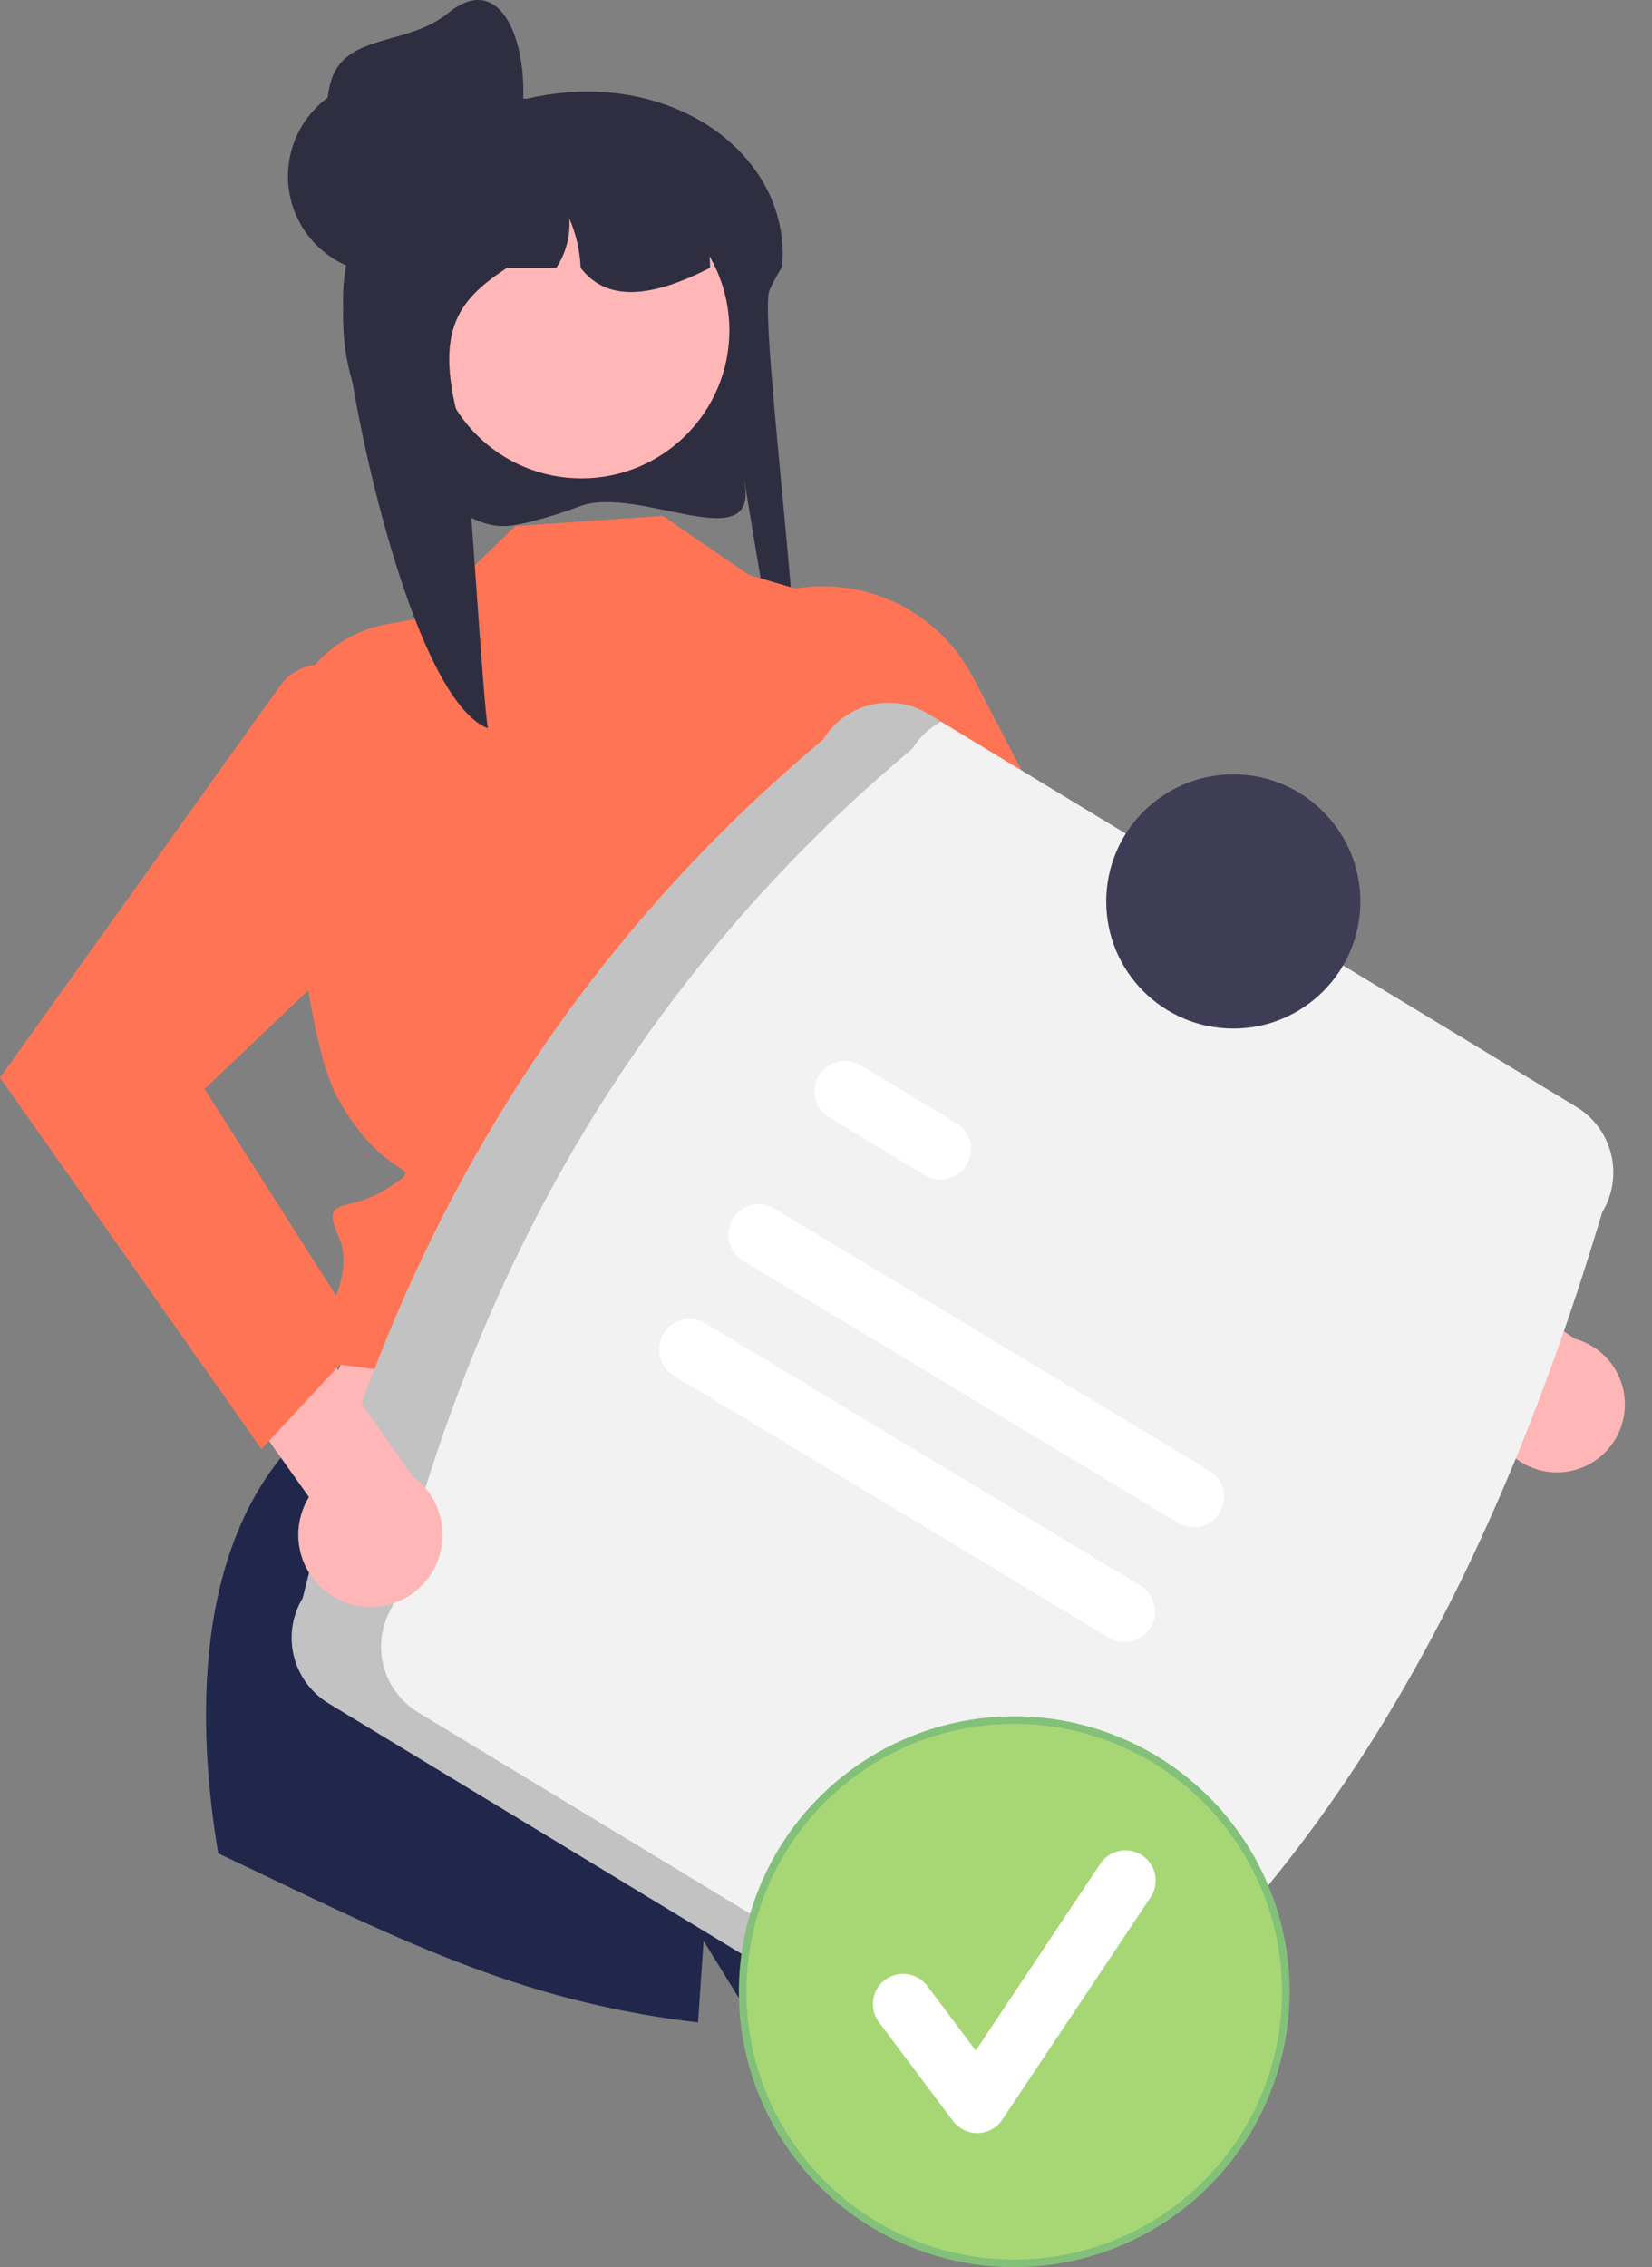
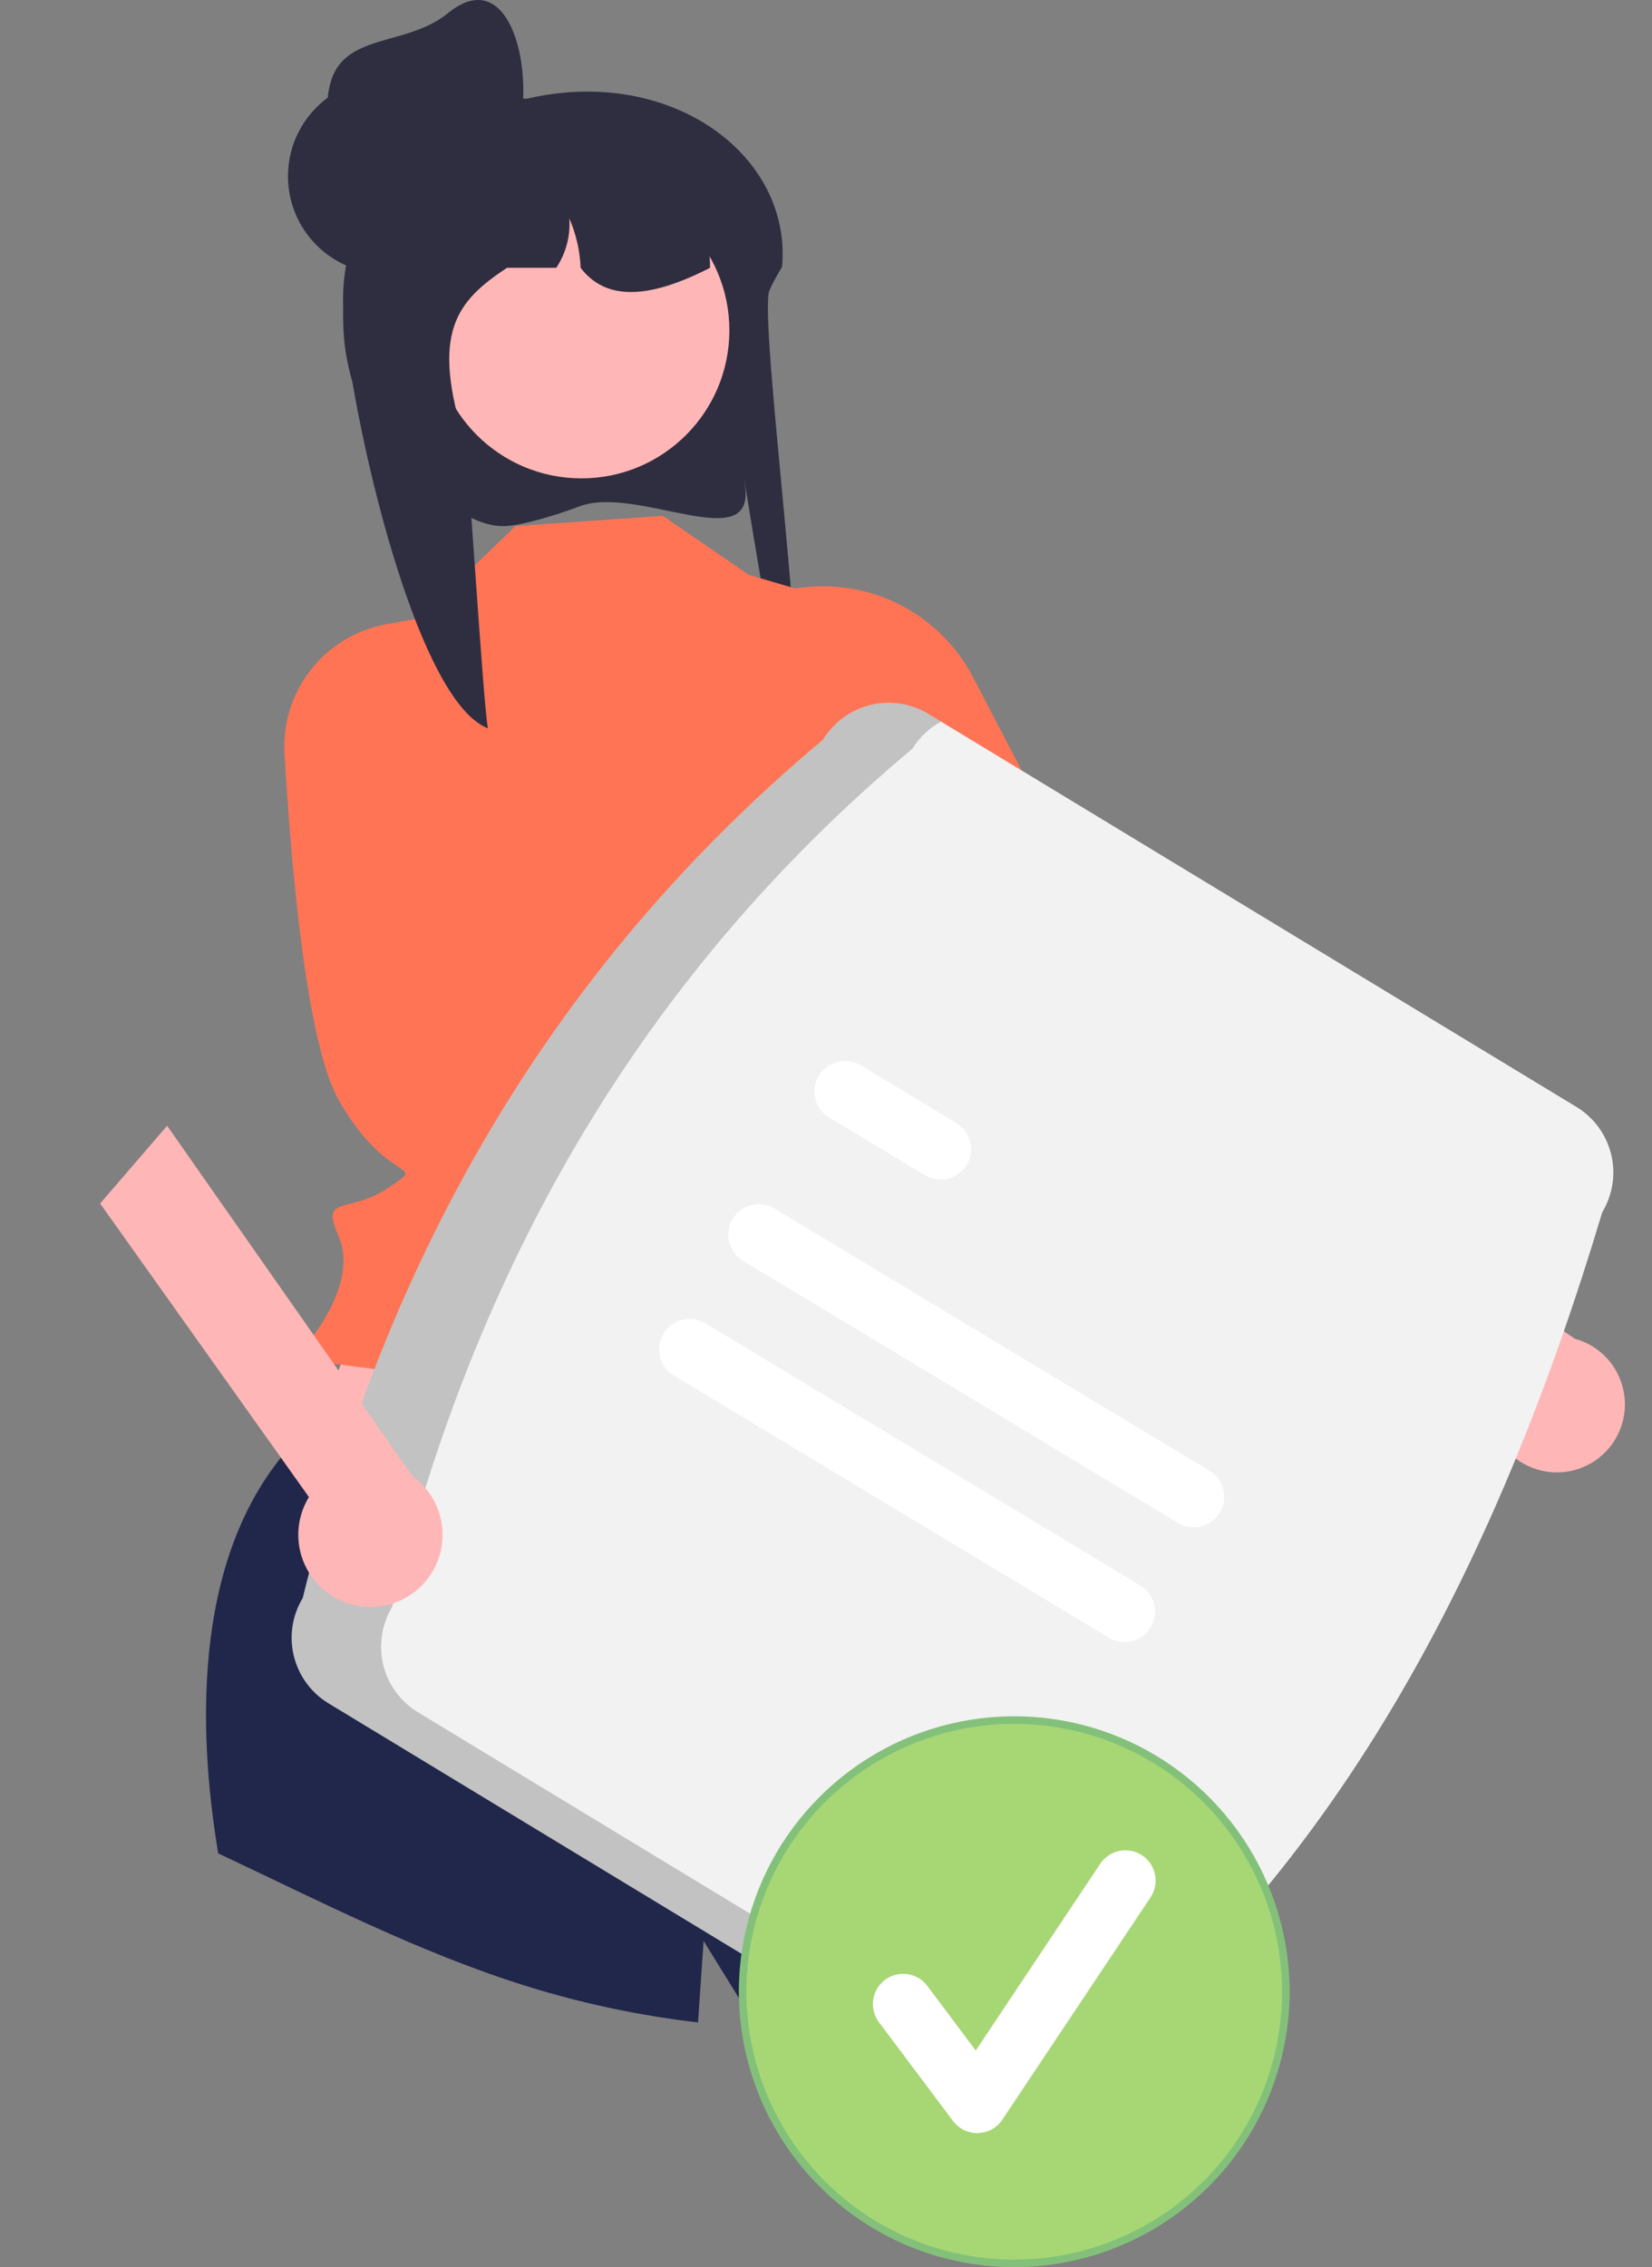
<svg xmlns="http://www.w3.org/2000/svg" width="43" height="59" viewBox="0 0 43 59" fill="none">
  <rect x="0" y="0" width="43" height="59" fill="#808080" stroke="none" />
  <path d="M15.09 13.175C14.685 13.329 14.272 13.46 13.852 13.567C13.297 13.702 12.984 13.765 12.448 13.557C12.43 13.55 12.412 13.542 12.395 13.535C11.38 13.104 10.512 12.386 9.898 11.471C9.283 10.555 8.948 9.48 8.933 8.378C8.93 8.34 8.93 8.3 8.93 8.261C8.93 8.074 8.939 7.887 8.957 7.701C8.98 7.448 9.021 7.197 9.078 6.949L9.073 6.948C8.639 6.504 8.473 5.897 8.528 5.287C8.566 4.873 8.697 4.474 8.912 4.118C9.127 3.763 9.419 3.46 9.768 3.234C10.314 2.891 10.93 2.674 11.57 2.598C11.743 2.578 11.916 2.568 12.089 2.568H13.716C14.052 2.489 14.393 2.436 14.737 2.407H14.74C18.015 2.135 20.597 4.306 20.356 6.948C20.354 6.951 20.352 6.954 20.35 6.956C20.28 7.07 20.219 7.178 20.164 7.28C20.112 7.376 20.067 7.469 20.029 7.556C19.73 8.231 21.15 18.706 20.641 18.865C20.351 18.955 19.182 11.161 19.392 12.643C19.656 14.502 16.599 12.617 15.09 13.175Z" fill="#2F2E41" />
  <path d="M20.023 32.11L24.562 41.781L7.101 40.012L10.746 30.729L20.023 32.11Z" fill="#FFB6B6" />
  <path d="M29.136 51.499C26.099 52.51 22.899 52.938 19.704 52.762L18.314 50.509C18.314 50.509 18.256 51.348 18.169 52.631C16.648 52.455 15.147 52.137 13.685 51.681C10.913 50.814 8.314 49.471 5.68 48.232C5.147 45.051 4.947 40.147 7.896 37.292L23.773 40.202C23.773 40.202 26.32 42.107 25.639 42.789C24.957 43.471 24.852 43.365 25.299 43.813C25.747 44.261 26.715 44.859 26.724 45.251C26.728 45.404 27.814 48.176 29.136 51.499Z" fill="#21274B" />
  <path d="M17.252 13.424L13.416 13.691L10.937 16.087L10.068 16.242C9.288 16.381 8.586 16.802 8.095 17.424C7.604 18.047 7.358 18.828 7.405 19.619C7.584 22.645 7.984 27.166 8.819 28.633C10.115 30.907 11.186 30.194 10.115 30.907C9.045 31.621 8.326 31.06 8.819 32.188C9.312 33.316 8.153 34.762 8.153 34.762L7.691 35.224L8.181 35.425L23.782 37.455C23.782 37.455 22.433 31.39 23.276 29.9C24.12 28.41 26.166 23.906 24.34 22.144L22.555 15.862L19.485 14.957L17.252 13.424Z" fill="#FF7455" />
  <path d="M40.47 38.317C40.214 38.309 39.962 38.245 39.732 38.13C39.502 38.015 39.301 37.851 39.14 37.651C38.98 37.45 38.866 37.217 38.804 36.967C38.743 36.718 38.737 36.458 38.786 36.206L31.468 31.25L32.341 28.889L40.99 34.839C41.408 34.953 41.77 35.216 42.007 35.579C42.243 35.942 42.339 36.38 42.275 36.809C42.211 37.237 41.992 37.628 41.659 37.906C41.327 38.184 40.904 38.33 40.47 38.317Z" fill="#FFB6B6" />
  <path d="M19.8 15.566L18.736 15.986L24.409 27.066L36.152 35.07L37.845 32.209L28.906 24.488L25.327 17.624C24.823 16.659 23.98 15.913 22.959 15.533C21.938 15.153 20.813 15.164 19.8 15.566Z" fill="#FF7455" />
  <path d="M15.134 12.449C17.261 12.449 18.985 10.725 18.985 8.597C18.985 6.47 17.261 4.746 15.134 4.746C13.007 4.746 11.282 6.47 11.282 8.597C11.282 10.725 13.007 12.449 15.134 12.449Z" fill="#FFB6B6" />
  <path d="M18.482 6.969C18.418 7.003 18.355 7.034 18.29 7.065C18.224 7.097 18.157 7.129 18.089 7.16C16.8 7.744 15.75 7.809 15.113 6.969C15.096 6.527 14.996 6.092 14.819 5.686C14.851 6.139 14.731 6.59 14.48 6.969H13.197C11.876 7.846 11.198 8.651 12.115 11.53C12.175 11.719 12.584 18.438 12.701 18.954C10.701 18.187 8.976 10.042 8.932 7.896C8.929 7.861 8.929 7.824 8.929 7.789C8.929 7.617 8.938 7.445 8.956 7.274C8.98 7.04 9.02 6.809 9.078 6.582L9.072 6.581C8.869 6.386 8.713 6.147 8.619 5.882C8.524 5.617 8.493 5.333 8.527 5.054C8.863 4.614 9.278 4.242 9.751 3.956C10.181 3.748 10.63 3.58 11.091 3.453C11.102 3.451 11.112 3.448 11.124 3.445C11.265 3.407 11.409 3.372 11.554 3.342C11.852 3.279 12.153 3.234 12.456 3.205C12.478 3.204 12.499 3.203 12.519 3.203C12.64 3.203 12.759 3.235 12.863 3.297C12.864 3.297 12.864 3.298 12.866 3.298C12.966 3.358 13.049 3.443 13.107 3.544C13.165 3.645 13.196 3.759 13.197 3.876H14.626C14.679 3.876 14.731 3.878 14.784 3.881C16.774 3.96 18.373 4.811 18.476 6.767C18.48 6.835 18.482 6.901 18.482 6.969Z" fill="#2F2E41" />
  <path d="M10.034 7.124C11.435 7.124 12.571 5.988 12.571 4.586C12.571 3.185 11.435 2.049 10.034 2.049C8.632 2.049 7.496 3.185 7.496 4.586C7.496 5.988 8.632 7.124 10.034 7.124Z" fill="#2F2E41" />
  <path d="M13.518 3.413C13.229 4.784 11.807 5.604 10.447 5.269C9.793 5.108 9.231 4.694 8.882 4.118C8.534 3.542 8.429 2.851 8.59 2.198C8.926 0.837 10.577 1.229 11.662 0.341C13.195 -0.914 13.906 1.563 13.518 3.413Z" fill="#2F2E41" />
  <path d="M7.88 41.588C10.043 32.769 14.328 25.188 21.424 19.249C21.699 18.797 22.142 18.473 22.655 18.347C23.169 18.221 23.711 18.304 24.163 18.578L41.034 28.807C41.486 29.081 41.81 29.524 41.936 30.038C42.062 30.551 41.979 31.094 41.705 31.546C38.997 40.596 34.94 48.448 28.161 53.885C27.886 54.336 27.444 54.661 26.93 54.787C26.417 54.913 25.874 54.83 25.422 54.556L8.551 44.327C8.099 44.052 7.775 43.61 7.649 43.096C7.523 42.583 7.606 42.04 7.88 41.588Z" fill="#F2F2F2" />
  <path opacity="0.2" d="M10.879 44.56C10.427 44.285 10.102 43.843 9.976 43.329C9.851 42.816 9.934 42.273 10.207 41.821C12.37 33.001 16.655 25.421 23.751 19.482C23.933 19.186 24.19 18.944 24.495 18.779L24.163 18.578C23.711 18.304 23.169 18.221 22.655 18.347C22.142 18.473 21.699 18.797 21.424 19.249C14.328 25.188 10.043 32.769 7.88 41.588C7.606 42.04 7.523 42.583 7.649 43.096C7.775 43.61 8.099 44.052 8.551 44.327L25.422 54.556C25.722 54.737 26.065 54.835 26.415 54.84C26.765 54.846 27.111 54.759 27.417 54.587L10.879 44.56Z" fill="black" />
  <path d="M30.663 39.633L19.339 32.81C19.159 32.701 19.03 32.525 18.979 32.321C18.929 32.117 18.961 31.901 19.07 31.721C19.178 31.541 19.354 31.412 19.558 31.361C19.762 31.31 19.978 31.342 20.158 31.451L31.482 38.274C31.662 38.383 31.791 38.559 31.841 38.762C31.891 38.966 31.858 39.182 31.75 39.361C31.642 39.541 31.466 39.671 31.263 39.722C31.059 39.773 30.843 39.741 30.663 39.633Z" fill="white" />
  <path d="M24.076 30.584L21.584 29.083C21.404 28.975 21.273 28.8 21.222 28.596C21.171 28.392 21.203 28.176 21.311 27.995C21.419 27.815 21.594 27.685 21.798 27.633C22.002 27.582 22.218 27.614 22.399 27.722L22.403 27.724L24.894 29.226C25.074 29.334 25.203 29.51 25.253 29.714C25.303 29.918 25.271 30.133 25.162 30.313C25.054 30.493 24.879 30.623 24.675 30.674C24.471 30.724 24.256 30.692 24.076 30.584Z" fill="white" />
  <path d="M28.863 42.62L17.539 35.797C17.359 35.688 17.23 35.513 17.179 35.309C17.128 35.105 17.16 34.889 17.269 34.708C17.377 34.528 17.552 34.398 17.756 34.347C17.96 34.296 18.176 34.328 18.357 34.437L18.358 34.438L29.682 41.261C29.862 41.37 29.991 41.545 30.041 41.749C30.091 41.953 30.058 42.169 29.95 42.348C29.842 42.528 29.667 42.658 29.463 42.709C29.259 42.76 29.044 42.728 28.863 42.62Z" fill="white" />
-   <path d="M32.102 26.767C33.928 26.767 35.409 25.286 35.409 23.46C35.409 21.633 33.928 20.152 32.102 20.152C30.275 20.152 28.794 21.633 28.794 23.46C28.794 25.286 30.275 26.767 32.102 26.767Z" fill="#3F3D56" />
  <path d="M26.399 58.901C30.304 58.901 33.469 55.736 33.469 51.832C33.469 47.928 30.304 44.763 26.399 44.763C22.495 44.763 19.33 47.928 19.33 51.832C19.33 55.736 22.495 58.901 26.399 58.901Z" fill="#A7D775" />
  <path d="M26.399 59C24.982 59 23.596 58.58 22.417 57.792C21.238 57.005 20.32 55.885 19.777 54.575C19.235 53.265 19.093 51.824 19.369 50.434C19.646 49.043 20.328 47.766 21.331 46.764C22.333 45.761 23.611 45.078 25.001 44.802C26.392 44.525 27.833 44.667 29.143 45.21C30.452 45.752 31.572 46.671 32.359 47.85C33.147 49.029 33.568 50.414 33.568 51.832C33.565 53.733 32.809 55.554 31.466 56.898C30.122 58.242 28.3 58.998 26.399 59ZM26.399 44.861C25.021 44.861 23.673 45.27 22.527 46.036C21.38 46.802 20.487 47.891 19.959 49.164C19.432 50.438 19.294 51.84 19.563 53.192C19.832 54.544 20.495 55.786 21.47 56.761C22.445 57.736 23.687 58.4 25.04 58.669C26.392 58.938 27.793 58.8 29.067 58.272C30.341 57.745 31.43 56.851 32.196 55.705C32.962 54.559 33.37 53.211 33.37 51.832C33.368 49.984 32.633 48.212 31.326 46.905C30.02 45.599 28.248 44.863 26.399 44.861Z" fill="#83C17A" />
  <path d="M25.436 55.511C25.314 55.511 25.194 55.483 25.084 55.428C24.975 55.373 24.88 55.294 24.807 55.197L22.878 52.625C22.816 52.542 22.771 52.448 22.745 52.348C22.72 52.248 22.714 52.144 22.729 52.042C22.743 51.939 22.778 51.841 22.83 51.752C22.883 51.663 22.953 51.586 23.035 51.523C23.118 51.462 23.212 51.416 23.312 51.391C23.412 51.365 23.516 51.359 23.619 51.374C23.721 51.389 23.819 51.423 23.908 51.476C23.997 51.529 24.075 51.599 24.137 51.681L25.398 53.364L28.639 48.502C28.696 48.417 28.77 48.343 28.856 48.285C28.942 48.228 29.038 48.188 29.139 48.168C29.241 48.147 29.345 48.147 29.446 48.167C29.547 48.187 29.644 48.227 29.73 48.284C29.816 48.342 29.889 48.415 29.947 48.501C30.004 48.587 30.044 48.683 30.064 48.785C30.085 48.886 30.085 48.99 30.065 49.091C30.045 49.193 30.005 49.289 29.948 49.375L26.09 55.161C26.021 55.266 25.927 55.352 25.817 55.413C25.707 55.474 25.584 55.507 25.458 55.511C25.451 55.511 25.443 55.511 25.436 55.511Z" fill="white" />
  <path d="M8.932 41.681C8.68 41.578 8.453 41.421 8.268 41.222C8.082 41.022 7.942 40.785 7.857 40.526C7.773 40.267 7.745 39.993 7.777 39.722C7.809 39.452 7.899 39.191 8.041 38.959L2.606 31.32L4.35 29.297L10.738 38.417C11.111 38.686 11.373 39.082 11.474 39.531C11.575 39.979 11.507 40.449 11.285 40.852C11.062 41.254 10.7 41.56 10.266 41.713C9.832 41.866 9.358 41.855 8.932 41.681Z" fill="#FFB6B6" />
-   <path d="M9.057 17.473C8.782 17.312 8.458 17.253 8.144 17.308C7.83 17.364 7.546 17.529 7.343 17.775L0 28.044L6.805 37.709L9.467 34.849L5.325 28.34L10.83 23.099C11.282 22.108 11.351 20.984 11.024 19.945C10.697 18.907 9.996 18.026 9.057 17.473Z" fill="#FF7455" />
</svg>